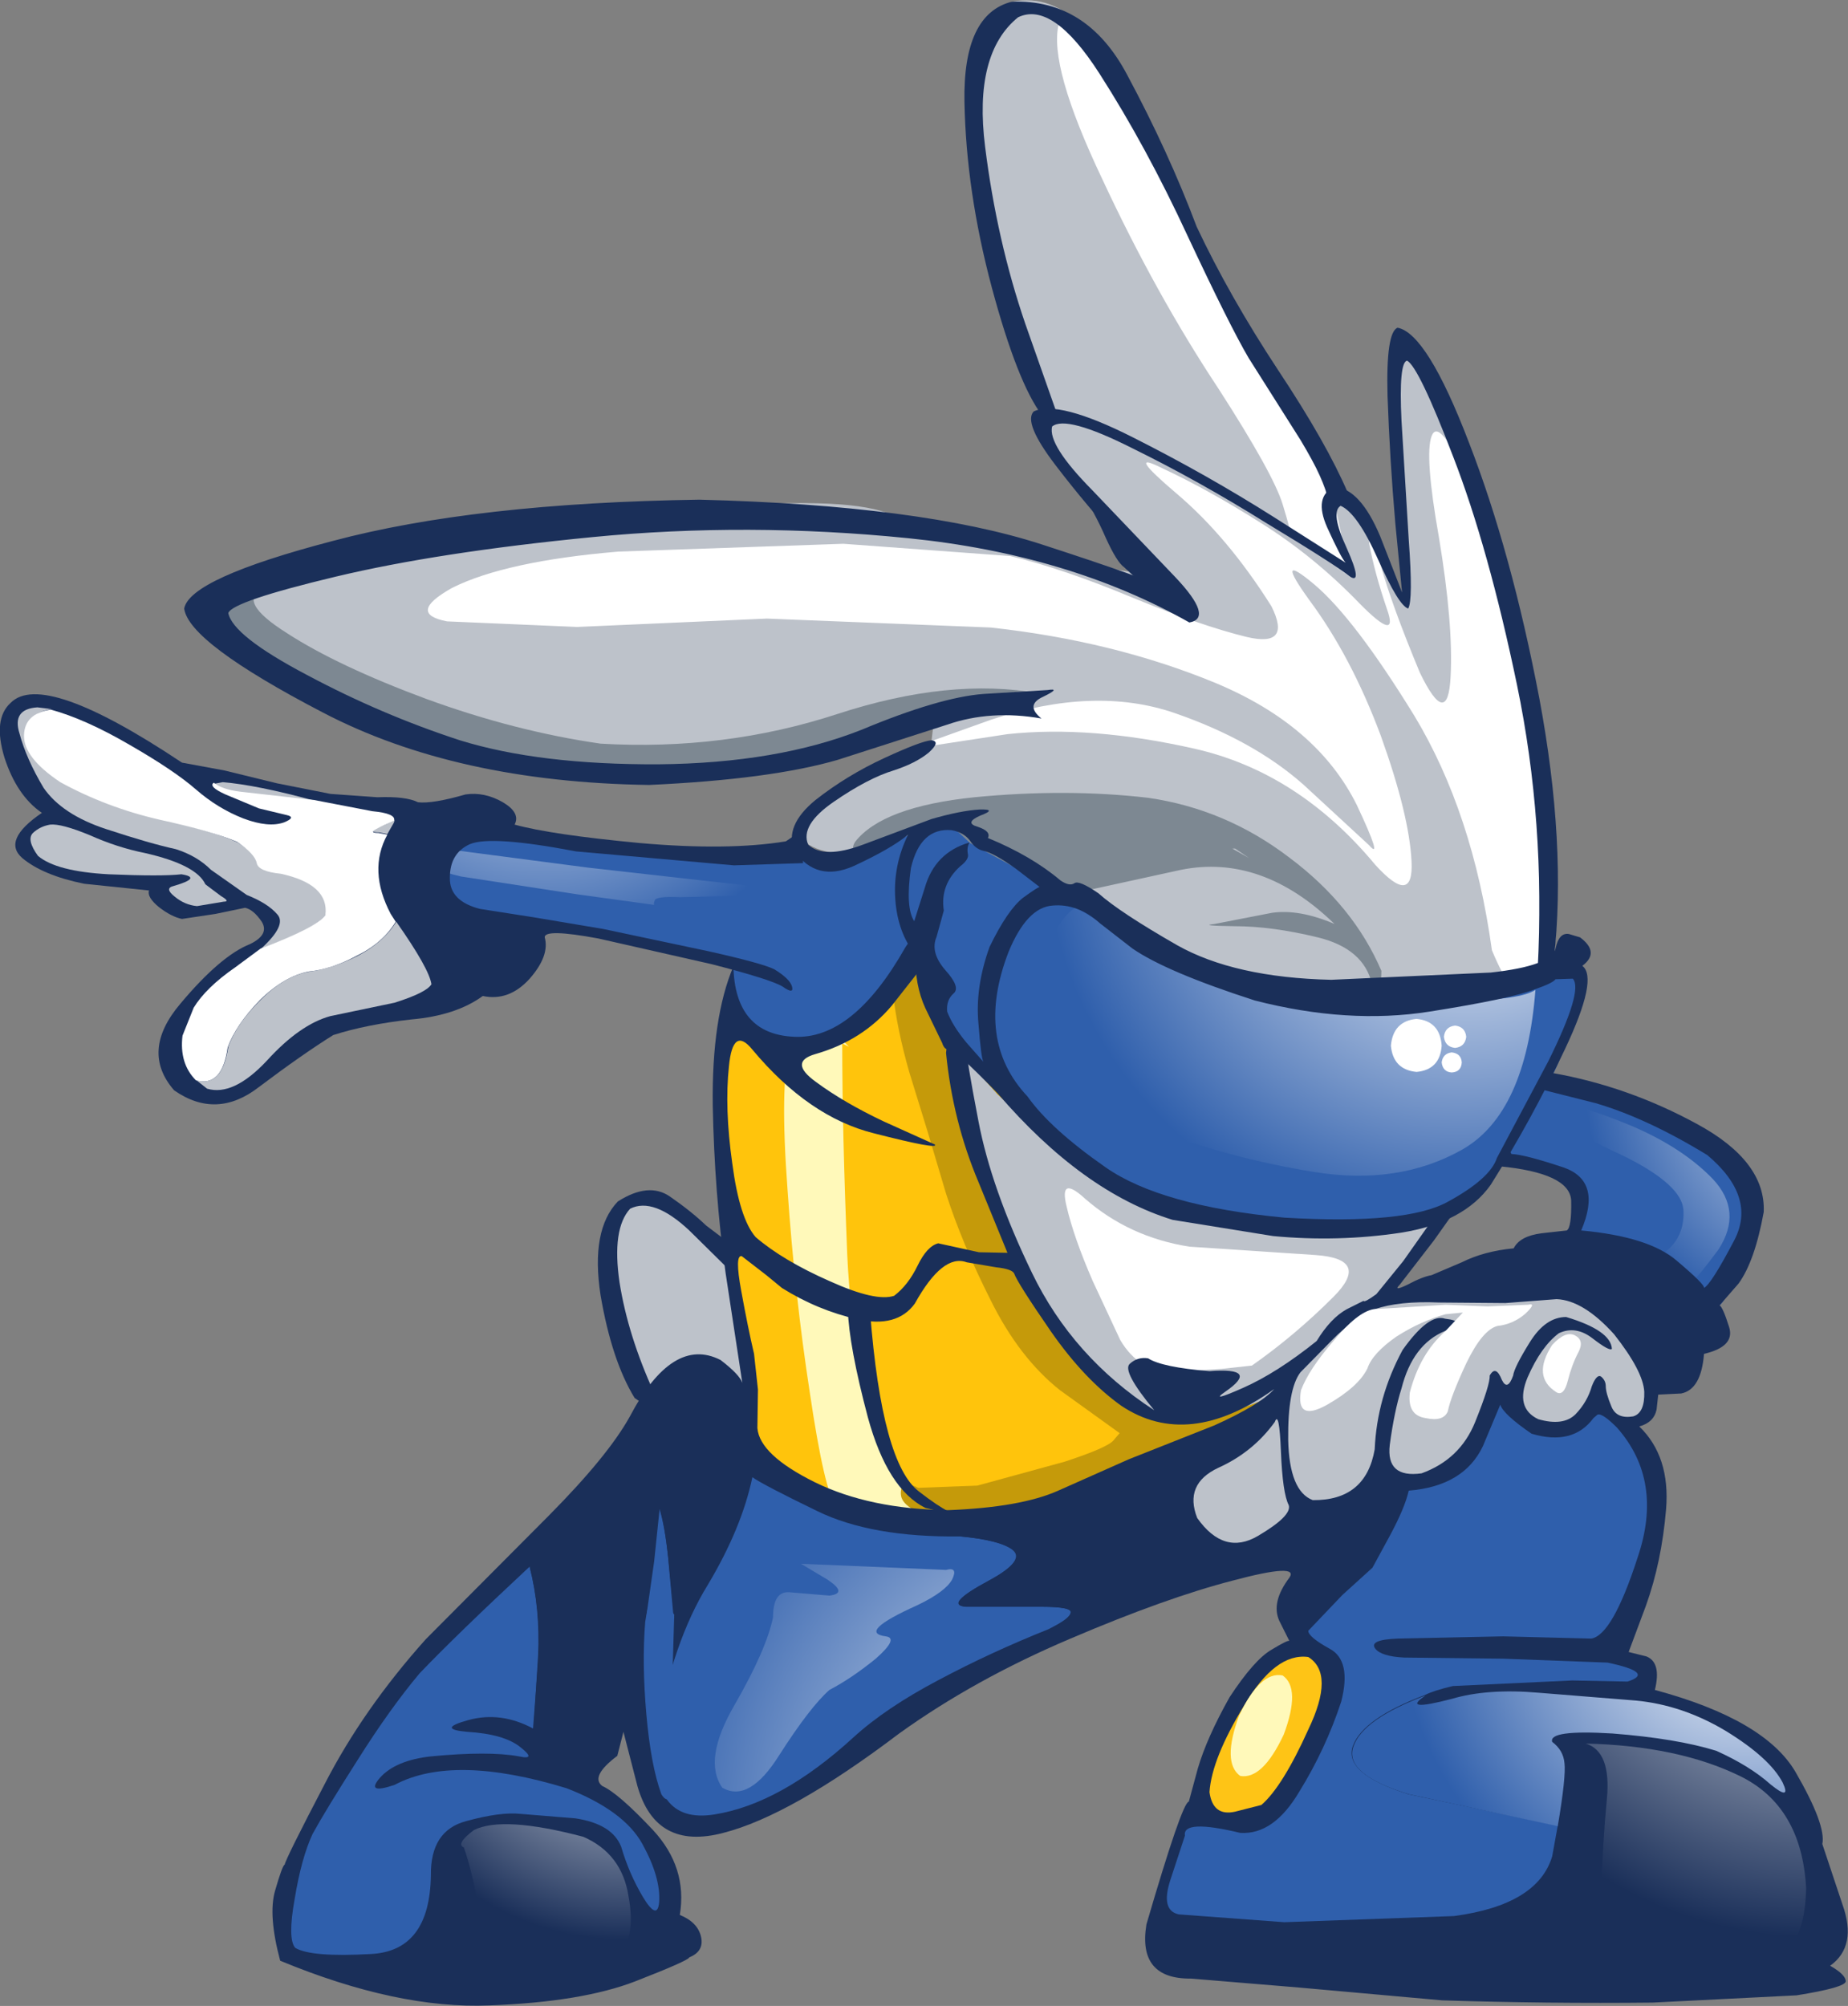
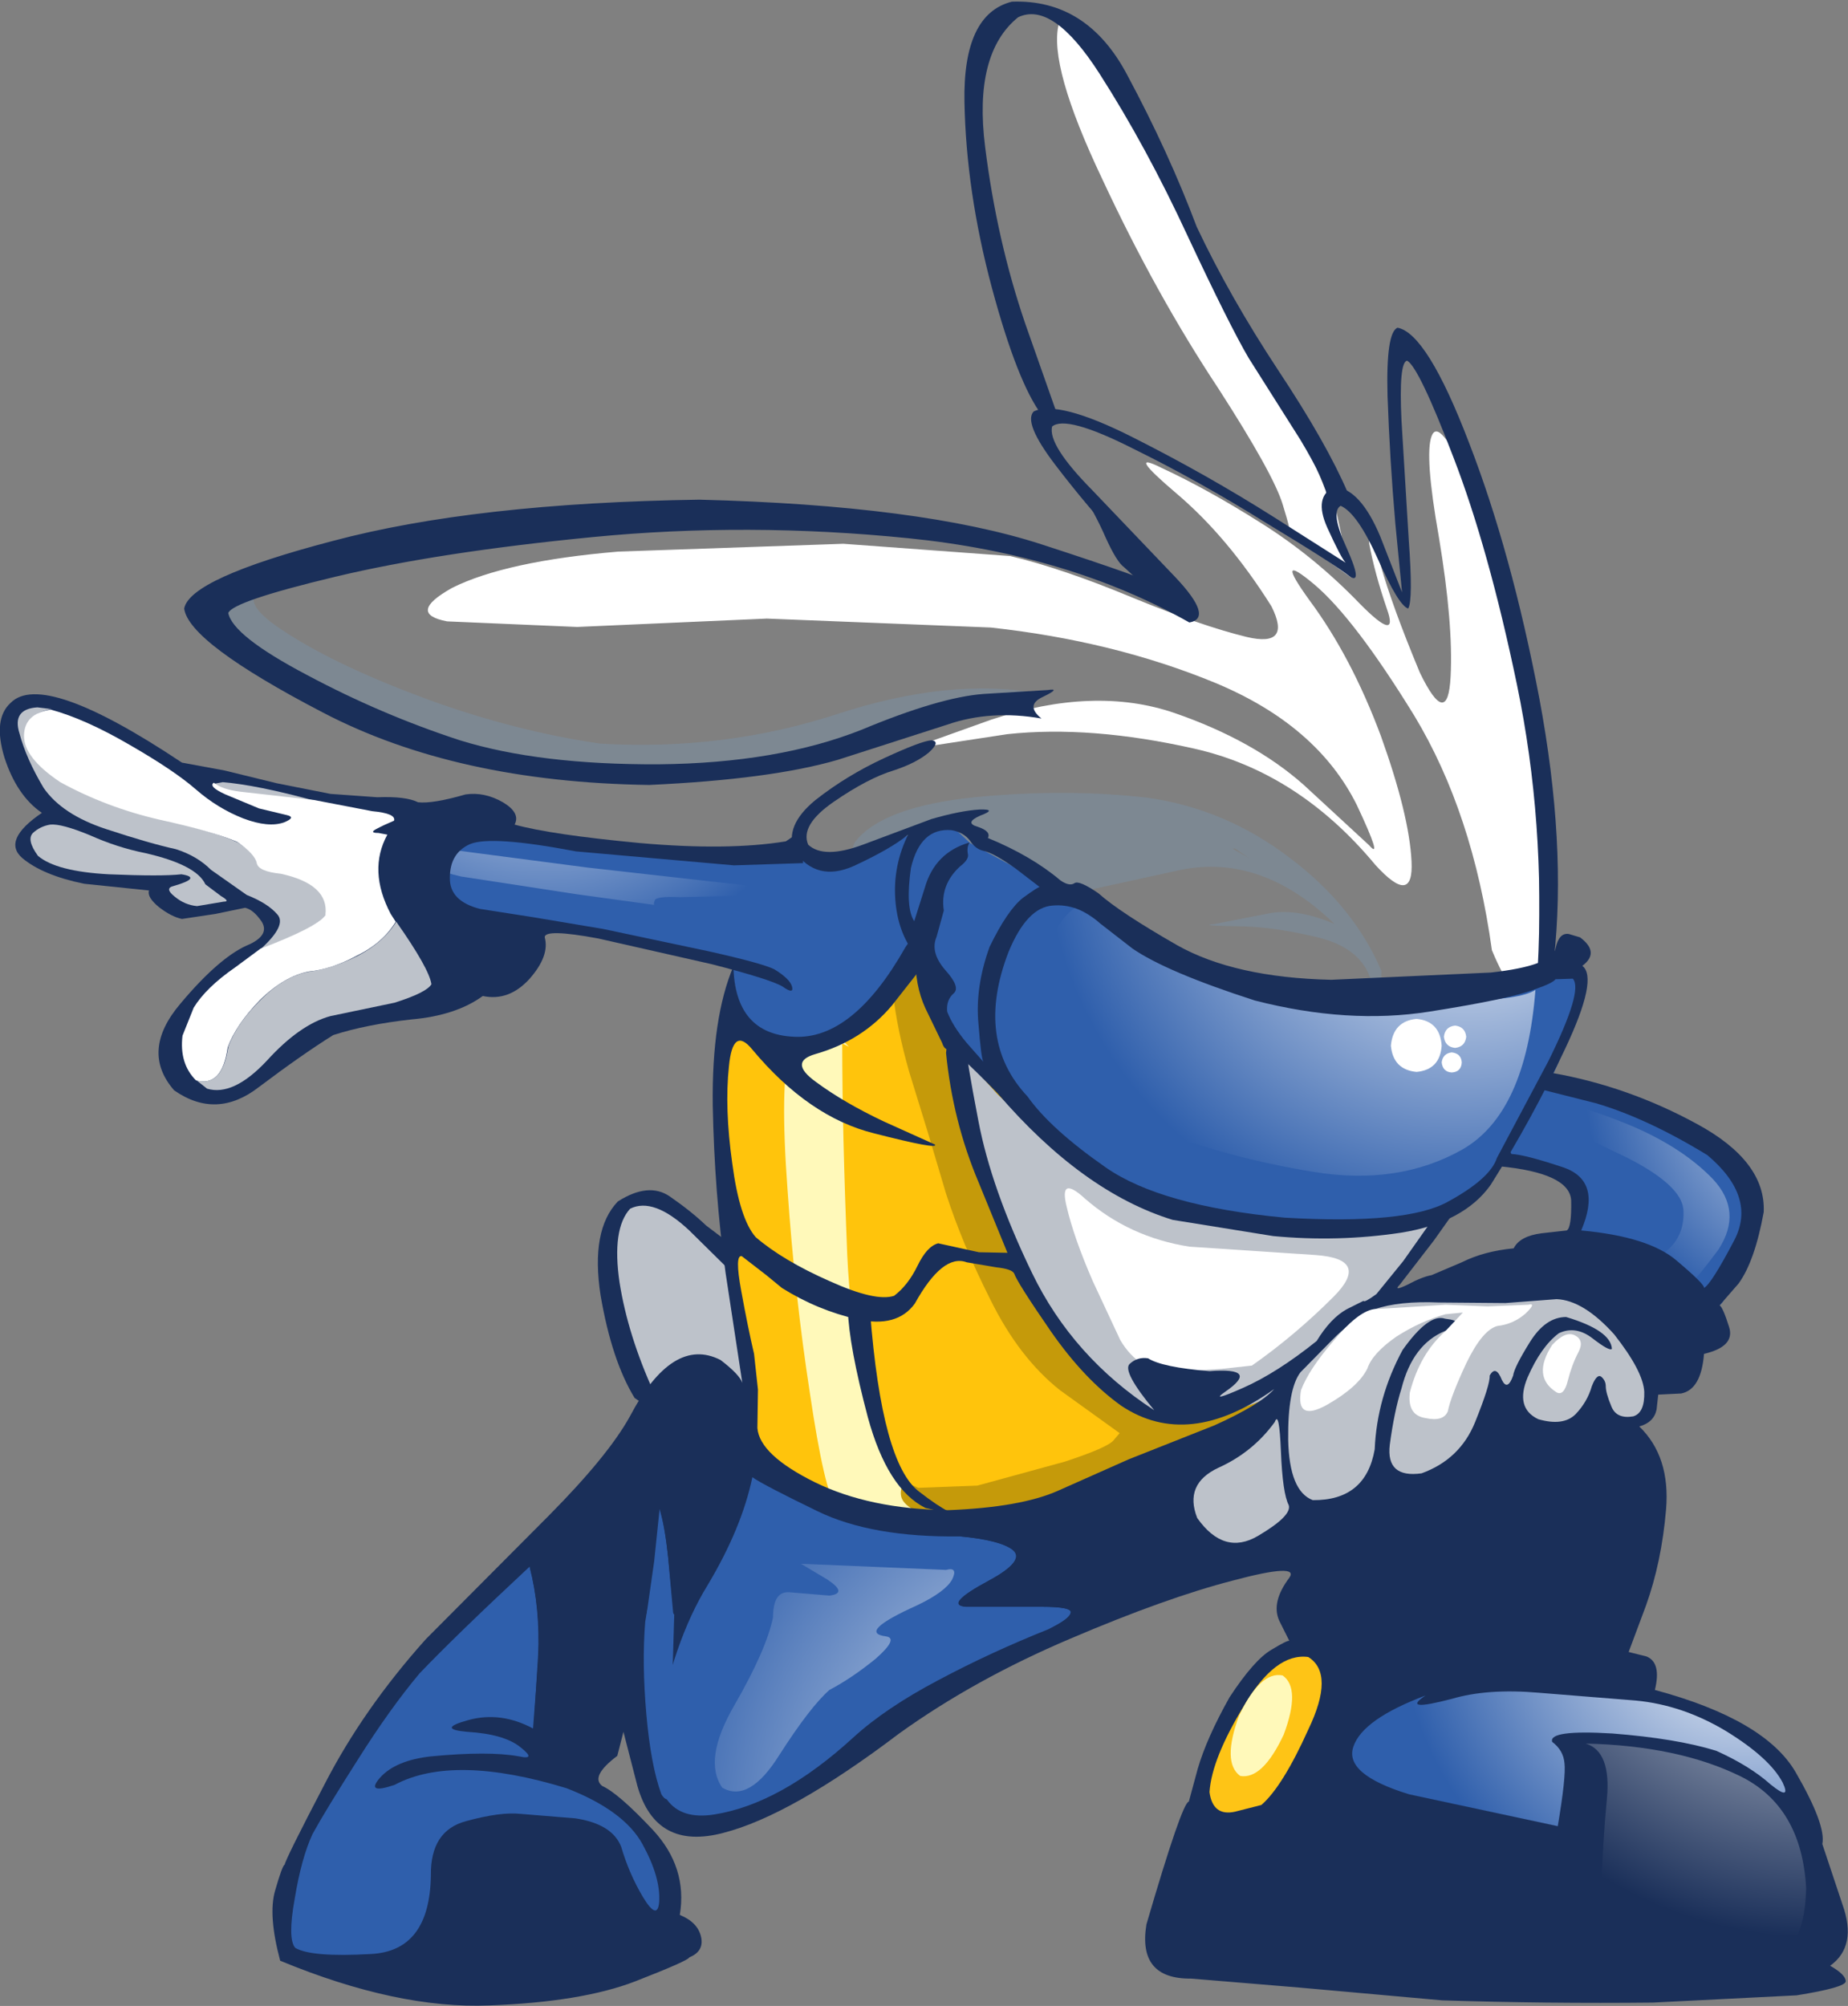
<svg xmlns="http://www.w3.org/2000/svg" height="179.65px" width="165.55px">
  <rect width="100%" height="100%" fill="#808080" stroke="none" />
  <g transform="matrix(1.0, 0.0, 0.0, 1.0, 0.0, 0.0)">
-     <path d="M131.5 41.5 Q134.95 50.85 137.6 63.25 140.2 75.7 139.2 85.95 135.15 88.7 129.15 89.35 123.15 89.95 118.4 89.6 L113.4 89.15 95.0 78.9 86.8 75.5 84.6 73.45 Q84.15 73.85 79.7 75.5 75.2 77.25 72.45 75.65 71.2 74.25 73.95 72.05 76.7 69.9 79.9 68.15 L83.45 66.35 83.75 63.75 77.2 66.1 Q70.95 68.2 62.7 69.55 54.45 70.9 48.2 68.8 L29.6 61.35 19.8 57.35 18.55 53.15 Q24.3 51.3 37.25 49.05 50.3 46.7 62.8 45.55 75.3 44.4 79.5 45.95 83.4 47.65 89.15 48.95 L99.5 50.95 104.35 51.65 100.3 47.2 95.95 42.0 Q92.25 37.45 93.3 37.25 94.1 36.95 91.4 28.75 88.75 20.5 87.35 11.55 86.0 2.6 90.65 0.15 94.25 -0.55 97.1 2.55 99.9 5.7 101.55 9.15 L103.25 12.9 106.5 19.35 113.1 31.6 Q116.6 37.9 118.1 39.15 L119.55 42.15 120.7 44.2 125.65 53.1 125.3 47.1 Q125.05 41.55 125.15 36.25 125.3 30.9 126.55 31.15 128.05 32.2 131.5 41.5" fill="#bdc2ca" fill-rule="evenodd" stroke="none" />
    <path d="M128.9 48.1 Q127.6 40.75 128.25 39.05 128.9 37.35 131.4 42.75 135.15 51.4 136.5 61.6 137.85 71.75 137.9 79.1 L137.9 86.85 136.75 88.6 Q135.6 89.8 133.65 85.1 131.95 72.8 126.7 64.1 121.35 55.4 117.75 52.35 114.05 49.25 117.3 53.75 121.05 58.8 123.7 65.9 126.25 73.0 126.45 77.15 126.65 81.25 123.2 77.45 116.3 69.15 107.0 67.05 97.7 64.95 90.25 65.75 L81.4 67.1 88.8 64.45 Q98.05 61.4 105.2 63.85 112.3 66.3 116.8 70.3 L122.65 75.7 Q123.95 77.2 121.55 72.1 118.0 64.95 108.85 61.15 99.75 57.4 88.75 56.2 L68.7 55.4 51.7 56.15 40.05 55.65 Q36.4 54.95 40.5 52.65 45.3 50.25 55.4 49.4 L75.55 48.7 90.5 49.8 Q95.15 50.9 101.4 53.5 107.6 56.05 111.7 57.05 115.75 58.0 113.9 54.3 110.0 48.1 105.4 44.2 100.75 40.25 104.05 41.9 108.15 43.8 112.9 46.8 117.7 49.8 121.8 54.05 125.35 57.65 124.25 54.55 123.15 51.35 122.65 48.65 122.65 46.8 123.65 50.5 124.7 54.25 127.2 60.25 129.7 65.4 129.95 60.6 130.2 55.9 128.9 48.1" fill="#ffffff" fill-rule="evenodd" stroke="none" />
    <path d="M93.1 62.1 L91.45 61.95 Q90.3 61.95 90.85 62.5 87.6 63.15 83.95 64.45 80.3 66.0 72.55 67.7 64.75 69.4 53.5 69.55 41.6 68.9 31.05 63.05 20.5 57.25 19.6 54.3 19.75 52.85 21.8 52.15 23.8 51.45 25.0 51.65 26.2 51.75 23.6 52.7 21.1 53.8 25.7 56.7 30.25 59.65 38.2 62.6 46.15 65.5 53.8 66.6 64.9 67.25 75.0 63.95 85.1 60.65 93.1 62.1" fill="#7d8892" fill-rule="evenodd" stroke="none" />
    <path d="M111.9 76.85 L110.65 76.0 110.4 76.0 111.9 76.85 M115.5 76.8 Q121.25 81.1 123.75 86.95 L123.65 89.95 Q123.5 92.3 122.9 88.1 122.15 84.95 118.05 83.95 113.95 82.95 110.6 82.95 107.3 82.9 108.8 82.75 L113.95 81.75 Q116.4 81.4 119.55 82.75 113.05 76.45 105.8 77.9 L96.65 79.9 92.15 79.85 86.4 79.45 Q84.05 79.05 86.35 78.05 L82.25 77.05 Q80.15 76.4 79.35 75.6 75.7 76.9 76.6 75.4 79.05 72.25 87.3 71.4 95.55 70.6 102.85 71.45 109.8 72.45 115.5 76.8" fill="#7d8892" fill-rule="evenodd" stroke="none" />
    <path d="M58.8 126.3 Q56.4 122.6 55.05 115.65 53.75 108.75 56.8 107.4 60.05 107.1 62.0 109.45 63.95 111.8 66.4 112.55 68.65 113.65 67.85 118.75 L66.7 124.6 64.7 126.3 58.8 126.3" fill="#bdc2ca" fill-rule="evenodd" stroke="none" />
    <path d="M114.75 122.85 L114.75 124.8 110.2 127.6 Q110.2 127.85 104.75 130.6 99.35 133.35 88.75 135.5 78.15 136.85 72.8 133.55 67.4 130.15 67.6 128.75 67.8 127.7 67.5 124.0 67.2 120.3 66.2 116.65 65.45 113.95 64.9 107.75 64.4 101.6 64.55 96.45 64.65 91.35 65.9 91.8 69.8 96.3 74.7 93.1 79.6 89.9 82.05 85.5 L114.75 122.85" fill="#ffc40c" fill-rule="evenodd" stroke="none" />
    <path d="M75.45 93.45 Q75.45 101.3 75.9 112.4 76.4 123.45 79.95 130.45 83.2 136.45 80.1 136.5 76.95 136.6 74.9 134.95 73.85 133.55 72.55 124.75 71.2 116.0 70.55 106.55 69.85 97.15 70.75 93.85 72.3 90.25 74.1 91.75 L76.05 93.75 75.45 93.45" fill="#fff9ba" fill-rule="evenodd" stroke="none" />
    <path d="M80.0 88.95 L82.85 85.25 88.9 92.45 100.45 106.15 107.1 114.3 111.2 120.1 114.7 124.8 112.15 126.95 Q109.6 128.95 105.15 130.4 100.35 131.95 94.25 134.2 88.1 136.4 84.2 136.05 80.75 135.2 80.7 133.8 80.65 132.4 82.25 133.25 L87.55 133.05 95.4 130.9 Q99.2 129.65 99.75 129.0 L100.3 128.35 94.95 124.5 Q91.3 121.6 88.75 116.45 86.2 111.4 84.75 106.9 L83.1 101.35 81.45 96.0 Q80.35 92.15 80.0 88.95" fill="#c59a0a" fill-rule="evenodd" stroke="none" />
    <path d="M128.3 89.1 Q133.8 89.05 135.45 87.6 137.1 86.1 140.25 85.9 142.45 86.1 141.4 90.15 140.35 94.15 137.7 99.05 135.1 103.95 132.55 106.8 129.85 109.4 123.45 109.75 L110.7 109.15 Q104.35 108.25 101.8 107.1 98.0 104.95 92.85 100.1 L86.65 94.0 Q85.85 93.1 84.85 90.9 83.9 88.65 83.75 87.45 83.65 86.6 82.85 85.55 82.0 84.5 81.4 81.95 80.75 79.05 81.35 76.55 81.9 74.0 84.7 73.45 L86.9 75.5 89.65 77.0 Q92.1 78.35 94.1 79.3 97.35 80.2 98.6 81.15 99.75 82.15 102.7 84.05 L106.0 86.15 114.15 87.5 128.3 89.1" fill="#2f5fac" fill-rule="evenodd" stroke="none" />
    <path d="M131.0 89.6 Q136.2 89.55 137.55 88.65 136.7 99.7 131.0 102.95 125.25 106.2 117.65 104.95 110.0 103.7 103.3 101.1 94.0 97.05 93.6 90.35 93.15 83.55 96.35 81.25 L99.85 83.4 Q103.35 85.35 109.3 87.25 113.45 88.45 119.6 89.05 L131.0 89.6" fill="url(#gradient0)" fill-rule="evenodd" stroke="none" />
    <path d="M156.45 111.25 Q154.8 116.4 154.05 116.9 L148.7 117.2 Q143.85 117.45 140.15 116.5 136.45 115.55 139.5 112.1 142.75 108.55 141.25 106.8 139.75 104.95 137.1 104.35 L134.15 103.75 138.0 96.35 141.1 97.2 Q144.35 98.15 151.55 101.85 158.1 106.15 156.45 111.25" fill="#2f5fac" fill-rule="evenodd" stroke="none" />
    <path d="M145.8 103.7 Q138.55 100.25 137.6 99.55 136.6 98.75 137.05 98.9 L138.15 98.35 Q141.65 98.95 146.2 100.85 150.75 102.8 153.45 105.6 156.15 108.5 153.95 111.9 150.55 116.5 150.15 115.7 149.8 114.9 150.0 114.45 L147.7 113.3 149.5 111.85 Q150.95 110.5 150.8 108.3 150.6 106.15 145.8 103.7" fill="url(#gradient1)" fill-rule="evenodd" stroke="none" />
    <path d="M78.7 76.1 L82.1 74.45 81.35 81.95 82.1 85.6 78.3 89.65 Q74.8 93.25 70.75 93.95 67.1 93.65 66.3 90.35 65.5 87.05 65.7 86.55 L62.0 85.5 55.75 84.0 47.65 83.1 Q42.45 82.55 39.9 81.5 38.0 80.05 39.9 77.1 41.75 74.2 45.35 74.45 L58.3 75.85 71.9 76.65 78.7 76.1" fill="#2f5fac" fill-rule="evenodd" stroke="none" />
    <path d="M60.95 80.35 Q58.75 80.25 58.65 80.65 58.5 81.05 58.65 81.05 L51.75 80.1 41.3 78.5 Q37.85 77.7 38.2 76.7 38.6 75.7 40.8 76.15 L52.65 77.7 67.75 79.4 Q70.45 79.95 67.15 80.2 L60.95 80.35" fill="url(#gradient2)" fill-rule="evenodd" stroke="none" />
    <path d="M120.05 109.75 L128.05 109.55 Q129.05 109.95 126.95 112.2 124.9 114.45 124.3 115.55 123.95 116.4 122.65 117.15 L120.6 118.35 118.2 120.9 116.5 122.95 Q116.6 123.15 114.15 124.8 111.7 126.5 105.05 127.15 100.1 126.75 95.85 120.85 91.6 114.9 88.85 107.6 86.1 100.3 85.65 95.75 L85.6 94.95 85.6 93.8 89.35 98.0 94.45 102.7 Q99.35 107.0 106.5 108.75 L120.05 109.75" fill="#bdc2ca" fill-rule="evenodd" stroke="none" />
    <path d="M117.85 112.4 Q122.85 112.75 119.45 116.15 116.0 119.6 112.15 122.3 L109.4 122.6 105.1 122.85 Q102.05 122.9 100.35 120.0 L97.9 114.75 Q96.2 110.85 95.55 108.05 94.85 105.2 97.2 107.35 101.15 110.8 106.55 111.65 L117.85 112.4" fill="#ffffff" fill-rule="evenodd" stroke="none" />
    <path d="M109.15 34.8 Q103.55 26.35 98.75 16.05 93.9 5.85 94.85 2.15 95.95 0.65 99.2 6.25 102.5 11.75 105.65 18.45 L109.7 27.1 113.8 34.0 Q116.7 38.65 118.7 43.8 L119.5 44.85 121.0 51.7 115.5 47.75 Q115.75 47.9 114.9 45.15 114.05 42.4 109.15 34.8" fill="#ffffff" fill-rule="evenodd" stroke="none" />
    <path d="M101.1 130.7 L108.8 127.65 Q112.9 125.8 114.15 124.4 106.45 129.9 100.45 125.9 97.15 123.55 94.15 119.25 91.15 114.9 90.85 114.05 90.65 113.65 89.25 113.5 L86.6 113.05 Q84.45 112.25 81.95 116.75 80.35 118.95 76.8 118.15 73.25 117.35 70.05 115.35 L68.65 114.2 66.45 112.5 Q65.8 112.35 66.4 115.6 67.0 118.9 67.55 121.25 L67.9 124.45 67.85 127.9 Q68.05 130.3 73.0 132.75 77.9 135.15 84.9 135.25 91.45 135.0 94.8 133.5 L101.1 130.7 M163.95 176.05 Q165.35 176.85 165.35 177.45 165.3 178.0 160.95 178.7 L148.05 179.35 Q138.65 179.45 129.2 179.15 L116.35 178.0 106.7 177.2 Q101.9 177.25 102.7 172.35 105.9 161.4 106.5 161.35 L107.3 158.4 Q108.1 155.65 110.15 152.0 112.35 148.65 113.9 147.75 115.3 146.9 115.5 146.95 L114.6 145.15 Q113.85 143.5 115.5 141.3 116.45 139.95 110.45 141.55 104.45 143.1 95.9 146.75 87.3 150.4 80.55 155.25 70.85 162.6 64.8 164.15 58.75 165.75 57.1 159.95 L55.85 155.1 55.3 157.25 Q52.85 159.1 53.95 159.95 55.4 160.6 58.5 163.9 61.6 167.25 60.9 171.5 62.5 172.15 62.8 173.45 63.1 174.75 61.75 175.3 61.65 175.6 56.9 177.45 52.1 179.3 43.85 179.6 35.6 179.95 25.1 175.6 24.0 171.5 24.65 169.3 25.3 167.05 25.5 167.0 25.6 166.45 29.1 159.75 32.55 153.05 38.15 146.8 L49.2 135.7 Q54.45 130.4 56.4 126.9 60.25 119.6 64.55 121.8 66.25 123.1 66.5 123.85 L65.0 114.0 Q64.0 106.8 63.85 99.0 63.75 91.15 65.7 86.55 65.85 92.6 71.1 92.85 76.4 93.15 81.1 84.85 82.75 82.35 82.7 82.95 L82.65 84.3 82.65 86.55 79.9 90.05 Q77.25 93.2 73.05 94.4 70.6 95.1 73.1 96.9 75.6 98.75 79.2 100.45 L83.75 102.5 Q84.15 103.0 78.3 101.5 72.45 100.05 67.4 94.0 65.65 91.85 65.3 95.5 64.9 99.25 65.6 104.2 66.25 109.15 67.7 110.8 70.15 112.9 74.35 114.75 78.45 116.6 80.1 116.05 81.35 115.1 82.2 113.35 83.05 111.6 84.05 111.35 L87.7 112.15 90.25 112.2 87.65 105.85 Q85.35 100.4 84.75 94.3 84.9 92.45 85.7 93.05 L86.6 94.0 Q86.5 94.4 87.65 100.4 88.8 106.45 92.45 114.0 96.1 121.55 103.4 126.3 100.5 122.8 101.2 122.15 101.9 121.5 102.85 121.65 104.1 122.45 108.35 122.8 112.95 122.45 109.75 124.65 108.3 125.65 111.35 124.3 114.4 122.95 117.95 120.1 119.2 118.05 120.65 117.25 L122.15 116.5 Q122.2 116.7 123.3 115.9 L125.7 112.95 128.1 109.55 Q129.9 107.7 130.65 108.0 L128.45 111.1 125.4 115.05 Q124.75 115.7 126.1 115.05 127.4 114.35 128.25 114.2 L130.95 113.05 Q132.95 112.05 135.6 111.8 136.15 110.7 138.1 110.45 L140.35 110.2 Q140.8 109.95 140.75 107.5 140.6 105.05 134.3 104.45 134.2 103.45 134.75 102.85 L135.4 102.2 Q134.9 102.55 135.4 103.35 136.6 103.4 140.05 104.55 143.55 105.75 141.65 110.2 147.7 110.75 150.2 112.9 152.75 115.05 152.65 115.35 153.3 115.0 155.35 111.1 157.4 107.2 152.95 103.45 147.55 100.15 142.95 98.8 L138.0 97.55 139.1 96.1 Q145.85 97.3 152.0 100.65 158.2 104.0 158.0 108.55 157.2 112.95 155.75 114.95 L154.05 116.9 Q154.35 117.1 154.9 118.85 155.45 120.6 152.65 121.25 152.4 124.45 150.6 124.8 L148.55 124.9 148.4 126.25 Q148.15 127.4 146.85 127.75 149.65 130.45 149.25 135.2 148.85 139.9 147.45 143.8 L145.9 147.95 147.5 148.35 Q148.85 148.9 148.25 151.35 158.1 154.0 160.85 158.7 163.6 163.45 163.25 165.15 L165.05 170.55 Q166.4 174.3 163.95 176.05" fill="#1a2f59" fill-rule="evenodd" stroke="none" />
    <path d="M126.05 32.3 Q125.3 32.45 125.55 37.65 L126.2 48.35 Q126.6 53.75 126.15 54.5 125.3 54.25 123.45 50.1 121.6 45.95 120.1 45.3 119.15 45.85 120.65 49.1 122.1 52.35 120.95 51.65 119.5 50.5 113.45 46.85 107.45 43.1 101.45 40.15 95.5 37.15 94.25 38.2 93.85 39.85 97.85 43.9 L105.3 51.7 Q108.75 55.35 106.55 55.75 95.75 49.65 81.35 48.2 66.95 46.75 53.1 48.1 39.25 49.45 30.05 51.65 20.85 53.85 20.45 54.9 20.85 56.95 27.5 60.45 34.15 64.0 41.2 66.3 48.3 68.5 59.0 68.45 69.65 68.35 77.2 65.35 84.15 62.45 88.1 62.15 L93.85 61.8 Q95.1 61.6 93.45 62.4 91.8 63.15 93.3 64.35 88.75 63.55 84.85 64.9 L75.05 68.05 Q69.05 69.8 58.15 70.3 40.85 70.05 28.9 63.8 16.9 57.55 16.5 54.5 17.0 51.8 29.8 48.45 42.55 45.05 62.65 44.75 82.5 45.25 93.3 48.75 103.15 51.95 104.2 52.65 L100.75 49.0 Q97.45 45.45 94.55 41.65 91.65 37.85 92.6 36.85 94.8 35.8 101.45 39.15 108.1 42.5 114.1 46.3 L120.55 50.4 Q120.15 50.0 118.9 47.25 117.65 44.45 119.55 43.6 121.85 43.75 123.65 48.05 L125.6 53.05 125.0 46.9 Q124.5 41.15 124.3 35.45 124.15 29.75 125.2 29.35 127.85 29.85 131.6 39.65 135.4 49.45 137.9 62.55 140.35 75.65 139.2 85.95 L138.45 86.9 Q137.8 87.7 137.75 86.8 138.45 73.65 135.9 61.35 133.35 49.1 130.2 40.95 127.1 32.85 126.05 32.3" fill="#1a2f59" fill-rule="evenodd" stroke="none" />
    <path d="M93.15 79.45 L91.0 77.8 Q89.05 76.4 88.1 76.2 87.4 76.05 86.9 75.3 86.35 74.55 85.25 74.35 82.45 74.1 81.6 77.75 81.1 81.3 81.9 82.5 L82.85 79.5 Q83.75 76.35 86.85 75.45 86.6 75.9 86.7 76.45 86.85 76.95 86.0 77.6 84.2 79.25 84.55 81.55 L83.9 83.9 Q83.3 85.3 84.7 86.9 86.05 88.4 85.45 88.95 84.75 89.55 84.85 90.6 85.35 91.9 86.6 93.4 L88.1 95.1 Q87.9 94.85 87.65 91.65 87.35 88.4 88.65 84.8 90.25 81.5 91.65 80.4 93.1 79.35 93.15 79.45 M140.9 87.65 L139.35 87.7 Q139.1 88.05 137.5 88.6 135.35 89.45 128.05 90.6 120.75 91.75 112.4 89.6 104.5 87.05 101.45 84.95 L98.55 82.7 Q96.55 80.9 94.3 81.1 92.0 81.25 90.35 85.25 87.3 93.15 92.05 98.2 94.1 101.1 99.05 104.55 104.0 108.0 115.05 109.05 126.05 109.7 129.75 107.6 133.5 105.55 134.1 103.7 L138.7 95.05 Q141.85 88.7 140.9 87.65 M141.75 86.5 Q143.2 87.6 140.2 93.95 137.2 100.3 133.55 106.1 131.15 109.5 125.5 110.4 119.85 111.25 114.05 110.7 L105.05 109.25 Q96.95 106.75 89.35 97.9 85.5 93.95 85.05 94.0 84.6 94.05 84.4 93.4 L82.9 90.3 Q81.95 88.25 82.0 85.5 80.4 83.5 80.2 80.5 80.0 77.5 81.35 74.75 79.85 76.0 76.5 77.55 73.15 79.05 71.15 76.2 70.25 73.95 73.05 71.65 75.85 69.45 79.2 67.9 82.55 66.35 83.45 66.3 84.3 66.4 83.2 67.4 82.05 68.35 80.05 69.0 77.75 69.7 74.7 71.8 71.65 73.9 72.4 75.65 73.8 76.95 77.3 75.65 L83.45 73.35 Q86.05 72.6 87.75 72.5 89.4 72.45 87.8 73.05 86.35 73.7 87.6 74.05 88.8 74.45 88.5 75.05 92.4 76.65 95.0 78.85 95.8 79.4 96.25 79.1 96.65 78.8 98.4 80.0 100.3 81.7 105.45 84.65 110.6 87.55 119.25 87.75 L133.55 87.1 Q139.0 86.5 139.35 84.95 139.65 83.5 140.55 83.65 L141.55 83.95 Q143.35 85.3 141.75 86.5" fill="#1a2f59" fill-rule="evenodd" stroke="none" />
    <path d="M98.5 6.6 Q94.3 0.05 91.2 1.55 87.2 4.8 88.25 13.15 89.3 21.55 91.85 29.0 L94.65 36.95 93.35 37.2 Q91.15 34.3 88.85 25.75 86.55 17.15 86.4 9.15 86.25 1.25 90.65 0.15 97.4 -0.1 101.0 6.75 104.7 13.65 107.2 20.3 110.15 26.55 114.5 33.15 118.85 39.7 120.75 44.15 L119.8 45.0 Q119.0 45.65 118.9 44.6 118.75 43.15 116.5 39.4 L111.85 32.05 Q110.15 29.15 106.4 21.15 102.7 13.15 98.5 6.6" fill="#1a2f59" fill-rule="evenodd" stroke="none" />
    <path d="M96.6 43.6 L100.3 47.55 104.35 51.65 Q105.3 52.6 104.5 53.8 103.85 53.9 102.65 52.6 L100.7 50.8 Q100.05 50.35 99.05 48.15 98.1 45.95 96.6 43.6" fill="#1a2f59" fill-rule="evenodd" stroke="none" />
    <path d="M70.4 75.35 L71.65 74.5 71.95 77.3 65.75 77.5 51.6 76.25 Q44.0 74.8 42.1 75.6 40.3 76.4 40.3 78.6 40.25 80.7 43.0 81.4 L47.8 82.15 54.05 83.2 63.5 85.2 Q68.2 86.25 69.35 86.8 70.75 87.65 70.95 88.35 71.15 89.1 70.1 88.35 69.0 87.7 63.75 86.35 L53.6 84.05 Q48.75 83.15 48.8 83.95 49.25 85.6 47.45 87.65 45.6 89.7 43.25 89.2 40.85 90.95 36.85 91.3 32.8 91.75 29.85 92.7 27.05 94.45 23.2 97.35 19.4 100.3 15.6 97.65 12.55 94.15 16.15 89.9 19.75 85.6 22.4 84.55 24.15 83.7 23.45 82.55 22.7 81.45 21.95 81.3 L19.3 81.85 16.3 82.3 Q15.35 82.1 14.25 81.25 13.15 80.35 13.35 79.75 L7.55 79.15 Q3.85 78.4 2.0 76.85 0.15 75.25 3.75 72.8 1.5 71.25 0.4 67.85 -0.65 64.4 0.95 62.95 3.85 60.0 16.3 68.3 L20.1 69.0 24.8 70.15 29.6 71.1 33.8 71.4 Q36.35 71.3 37.45 71.85 38.75 72.0 41.7 71.15 43.4 70.9 45.05 71.85 46.65 72.8 46.1 73.85 49.35 74.75 57.3 75.5 65.2 76.2 70.4 75.35" fill="#1a2f59" fill-rule="evenodd" stroke="none" />
    <path d="M65.35 113.75 L61.75 110.2 Q58.55 107.2 56.45 108.25 54.8 110.05 55.5 114.85 56.25 119.6 58.6 124.75 58.6 126.35 57.8 125.85 L56.85 125.2 Q54.8 121.85 53.8 116.0 52.9 110.15 55.35 107.6 58.1 105.85 60.0 107.15 61.95 108.5 63.25 109.75 L64.9 111.0 65.35 113.75" fill="#1a2f59" fill-rule="evenodd" stroke="none" />
    <path d="M75.95 117.25 L76.65 116.9 Q77.35 116.65 77.95 117.55 79.0 131.1 82.35 133.6 85.65 136.15 86.15 135.5 86.35 135.6 86.15 135.8 L82.9 135.05 Q79.5 133.35 77.75 126.95 76.05 120.55 75.95 117.25" fill="#1a2f59" fill-rule="evenodd" stroke="none" />
    <path d="M152.95 118.3 Q153.25 120.1 152.6 119.95 L151.8 119.75 150.85 122.4 Q149.9 124.55 147.6 122.1 L143.8 117.05 Q142.2 114.95 139.7 114.8 L134.1 115.7 Q131.25 116.45 128.95 115.25 129.9 114.65 133.4 113.4 136.95 112.15 139.55 112.1 142.15 112.1 146.45 113.25 150.75 114.4 152.95 118.3" fill="#1a2f59" fill-rule="evenodd" stroke="none" />
    <path d="M144.35 125.95 Q143.85 124.75 143.85 124.15 143.85 123.65 143.45 123.3 143.05 123.0 142.6 124.15 142.2 125.55 141.15 126.65 140.05 127.75 137.8 127.1 135.7 126.1 136.85 123.35 138.05 120.6 139.65 119.4 141.15 118.7 142.65 119.85 144.2 121.05 144.4 120.8 144.3 119.15 140.3 117.95 138.45 117.95 137.05 120.2 135.65 122.45 135.55 123.2 135.05 124.6 134.55 123.6 134.0 122.2 133.45 123.2 133.5 124.0 132.15 127.35 130.8 130.7 127.35 131.95 124.15 132.4 124.5 129.4 124.9 126.4 125.55 124.35 126.55 120.4 129.45 119.2 131.6 118.35 129.45 118.1 128.0 117.6 125.65 120.9 123.35 125.15 123.15 129.8 122.35 134.4 117.6 134.35 115.5 133.55 115.4 128.95 115.35 124.4 116.5 122.9 L119.35 120.0 Q121.05 118.25 123.15 117.25 125.35 116.5 128.9 116.65 L134.85 116.7 139.45 116.35 Q141.85 116.45 144.6 119.5 147.2 122.8 147.3 124.65 147.35 126.55 146.3 126.85 144.8 127.1 144.35 125.95" fill="#bdc2ca" fill-rule="evenodd" stroke="none" />
    <path d="M114.2 127.35 Q114.6 126.25 114.75 130.0 114.9 133.75 115.45 134.8 115.75 135.75 112.7 137.55 109.65 139.35 107.25 135.95 106.05 132.9 109.15 131.45 112.25 130.05 114.2 127.35" fill="#bdc2ca" fill-rule="evenodd" stroke="none" />
    <path d="M113.0 161.65 L110.65 162.25 Q108.65 162.7 108.35 160.5 108.55 157.5 111.45 152.75 114.25 148.0 117.2 148.4 119.6 149.9 117.2 154.9 114.9 160.0 113.0 161.65" fill="#fec416" fill-rule="evenodd" stroke="none" />
    <path d="M42.95 73.8 Q40.55 74.0 39.55 75.75 38.55 77.6 38.75 78.9 38.8 80.2 40.15 81.7 41.55 83.3 45.65 83.7 49.35 84.7 46.05 87.3 42.75 89.85 38.75 85.7 35.45 80.9 35.45 78.7 35.4 76.5 36.05 75.5 36.5 74.3 38.0 73.3 39.5 72.25 41.8 72.7 43.95 73.25 43.55 73.5 L42.95 73.8" fill="#1a2f59" fill-rule="evenodd" stroke="none" />
    <path d="M19.8 80.25 Q20.65 80.75 20.05 80.75 L17.65 81.15 Q16.55 81.05 15.65 80.3 14.7 79.55 15.55 79.35 18.15 78.6 16.25 78.3 14.5 78.5 9.75 78.3 5.05 78.05 3.4 76.65 2.35 75.2 2.95 74.6 3.6 74.0 4.5 73.85 5.5 73.75 8.05 74.8 10.5 75.9 13.0 76.4 17.6 77.45 18.4 79.2 L19.8 80.25" fill="#bdc2ca" fill-rule="evenodd" stroke="none" />
    <path d="M28.15 71.7 L21.55 71.0 Q19.9 70.75 19.15 70.2 L19.95 70.05 Q23.0 70.3 28.15 71.7" fill="#bdc2ca" fill-rule="evenodd" stroke="none" />
    <path d="M24.85 81.9 Q24.0 80.9 22.1 80.15 L18.9 77.9 Q17.65 76.65 15.75 76.05 13.45 75.55 9.5 74.25 5.55 72.95 3.9 70.55 2.35 67.95 1.75 65.7 1.05 63.5 3.35 63.35 L4.6 63.5 Q2.3 63.9 2.25 65.9 2.15 67.85 5.5 70.05 9.6 72.3 14.35 73.35 19.15 74.45 21.3 75.45 22.95 76.5 23.05 77.25 23.2 78.0 25.25 78.2 29.55 79.25 29.2 81.9 28.45 83.1 23.4 84.95 25.7 82.85 24.85 81.9" fill="#bdc2ca" fill-rule="evenodd" stroke="none" />
-     <path d="M33.7 74.2 L35.35 73.45 35.3 73.65 34.7 74.7 33.95 74.55 Q33.05 74.55 33.7 74.2" fill="#bdc2ca" fill-rule="evenodd" stroke="none" />
    <path d="M35.5 82.55 Q38.45 86.75 38.65 88.15 38.2 88.9 35.35 89.8 L29.6 91.0 Q26.85 91.75 23.9 95.0 20.9 98.2 18.55 97.5 L17.6 96.75 Q19.9 97.4 20.45 93.75 21.2 91.65 23.4 89.5 25.55 87.35 27.8 87.0 29.75 86.75 32.05 85.6 34.35 84.4 35.5 82.55" fill="#bdc2ca" fill-rule="evenodd" stroke="none" />
    <path d="M33.35 72.65 Q35.5 72.85 35.3 73.5 34.35 73.9 33.7 74.25 33.05 74.6 33.9 74.6 L34.7 74.75 Q32.95 77.95 35.0 81.85 L35.45 82.55 Q34.3 84.45 31.95 85.6 29.7 86.8 27.7 87.0 25.5 87.4 23.3 89.55 21.15 91.75 20.4 93.8 19.9 97.4 17.55 96.75 16.05 95.25 16.35 92.75 L17.35 90.25 Q18.45 88.45 21.05 86.65 L23.35 84.95 Q28.4 83.05 29.15 81.95 29.5 79.2 25.15 78.25 23.15 78.05 23.0 77.3 22.85 76.5 21.25 75.4 19.05 74.45 14.25 73.4 9.5 72.3 5.4 70.05 2.1 67.85 2.15 65.85 2.2 63.9 4.55 63.55 7.65 64.4 11.6 66.7 15.6 69.0 17.55 70.7 19.5 72.4 21.8 73.3 24.05 74.15 25.45 73.65 26.55 73.2 25.7 73.0 L23.2 72.4 20.2 71.15 Q18.65 70.45 19.15 70.1 19.9 70.7 21.5 70.9 L28.15 71.65 33.35 72.65" fill="#ffffff" fill-rule="evenodd" stroke="none" />
    <path d="M136.65 117.65 Q135.55 118.6 134.15 118.75 132.8 119.1 131.35 122.1 129.95 125.1 129.7 126.4 129.3 127.35 127.7 127.0 126.05 126.75 126.3 124.7 127.2 121.25 129.45 119.25 L131.05 117.55 129.5 117.7 Q127.3 118.3 125.1 119.7 122.95 121.2 122.5 122.55 121.7 124.2 118.9 125.8 116.05 127.4 116.55 124.5 117.25 122.65 119.45 120.1 121.6 117.5 123.05 117.25 L126.35 117.05 129.5 116.85 133.25 117.0 136.9 116.85 Q137.7 116.65 136.65 117.65" fill="#ffffff" fill-rule="evenodd" stroke="none" />
    <path d="M139.45 124.7 Q137.2 123.3 139.05 120.45 140.25 119.15 141.1 119.6 141.95 120.05 141.4 121.1 140.8 122.25 140.45 123.65 140.1 125.05 139.45 124.7" fill="#ffffff" fill-rule="evenodd" stroke="none" />
    <path d="M115.0 155.35 Q113.1 159.4 111.1 159.05 109.45 157.85 111.0 153.65 112.9 149.65 114.9 150.05 116.55 151.2 115.0 155.35" fill="#fff9ba" fill-rule="evenodd" stroke="none" />
    <path d="M142.05 156.15 Q150.3 156.35 155.85 159.05 161.4 161.75 161.8 169.1 161.65 176.2 156.6 175.95 151.55 175.65 146.25 174.5 143.3 173.75 143.45 169.55 143.55 165.3 143.95 161.1 144.35 156.85 142.05 156.15" fill="url(#gradient3)" fill-rule="evenodd" stroke="none" />
-     <path d="M52.25 164.5 Q55.7 166.0 56.3 169.8 57.0 173.55 55.35 175.25 53.1 176.75 48.15 177.4 43.2 178.0 43.05 176.5 43.45 174.65 42.9 171.1 42.3 167.55 41.55 165.45 40.8 165.15 42.45 163.9 45.05 162.6 52.25 164.5" fill="url(#gradient4)" fill-rule="evenodd" stroke="none" />
-     <path d="M146.5 131.7 Q147.5 133.25 146.0 136.25 144.55 139.3 142.5 141.55 140.1 143.6 135.6 143.6 131.1 143.6 131.5 141.55 132.4 139.25 134.15 135.9 135.85 132.65 138.2 130.8 142.65 127.25 146.5 131.7" fill="url(#gradient5)" fill-rule="evenodd" stroke="none" />
    <path d="M93.3 143.9 Q96.1 143.9 95.95 144.45 95.8 145.0 93.95 145.9 88.8 147.95 84.1 150.45 79.35 152.95 76.45 155.6 69.95 161.55 64.0 162.5 58.1 163.45 58.8 155.3 60.25 147.05 63.4 141.95 66.45 136.85 67.4 132.3 68.4 133.0 73.25 135.35 78.1 137.7 86.0 137.6 89.55 137.9 90.75 138.8 91.95 139.75 88.6 141.55 84.5 143.75 86.55 143.9 L93.3 143.9" fill="#2f5fac" fill-rule="evenodd" stroke="none" />
    <path d="M120.85 135.1 Q122.5 134.55 123.3 133.55 124.85 132.1 124.25 134.0 L122.55 137.0 Q121.35 139.0 120.05 140.1 118.7 141.05 117.8 142.55 L116.8 144.15 Q115.6 145.45 116.1 141.6 116.65 139.95 117.35 139.65 L118.65 138.75 119.8 137.05 Q120.25 136.15 119.2 136.65 117.9 137.4 115.15 138.55 L110.3 140.2 Q109.1 140.45 104.5 142.0 99.9 143.5 93.95 145.9 95.8 145.0 95.9 144.45 96.1 143.9 93.3 143.9 L86.55 143.9 Q84.5 143.75 88.6 141.55 91.9 139.75 90.7 138.8 89.6 137.95 86.05 137.6 89.7 137.4 93.95 136.0 106.75 131.4 109.45 129.4 107.65 130.8 106.45 132.9 105.15 135.05 106.9 137.4 110.0 140.2 112.95 138.5 L116.1 136.4 Q116.55 136.0 118.35 135.7 L120.85 135.1" fill="#1a2f59" fill-rule="evenodd" stroke="none" />
    <path d="M47.45 140.3 Q48.4 144.0 48.25 148.25 L47.75 154.8 Q44.85 153.25 41.95 154.05 39.05 154.85 41.85 155.1 45.2 155.3 46.65 156.5 48.1 157.65 46.5 157.3 43.8 156.8 38.6 157.3 35.45 157.65 34.05 159.2 32.7 160.75 35.35 159.85 40.6 157.05 50.75 160.15 55.9 162.15 57.55 165.15 59.2 168.15 59.05 170.35 58.9 172.05 57.6 169.9 56.35 167.8 55.65 165.4 54.85 163.35 51.55 162.85 L46.65 162.45 Q44.85 162.25 41.75 163.1 38.55 163.95 38.6 167.95 38.5 174.75 33.2 175.0 27.9 175.3 26.45 174.45 25.75 173.65 26.4 170.05 27.0 166.4 28.0 164.25 29.15 162.15 32.05 157.6 34.95 153.0 37.6 149.85 40.85 146.45 47.45 140.3" fill="#2f5fac" fill-rule="evenodd" stroke="none" />
    <path d="M57.95 144.4 L58.6 139.85 59.1 135.05 Q59.55 136.6 59.85 139.4 L60.4 144.9 Q58.4 148.45 57.85 150.7 L57.8 148.25 Q57.8 146.0 57.95 144.4" fill="#2f5fac" fill-rule="evenodd" stroke="none" />
    <path d="M65.15 125.1 Q66.45 127.1 65.25 131.6 L63.0 139.05 Q62.15 141.7 60.35 144.95 L59.85 139.45 Q59.55 136.6 59.05 135.05 L59.05 134.95 Q59.0 133.45 58.0 133.9 57.05 134.3 57.4 135.35 57.8 136.6 57.2 139.85 L56.35 144.7 55.5 150.9 Q55.15 152.75 54.0 155.05 52.85 157.35 52.0 158.25 51.4 158.9 50.75 157.85 50.05 156.75 47.8 154.85 L48.2 148.3 Q48.4 144.05 47.45 140.35 52.85 135.25 55.8 130.45 61.75 121.0 65.15 125.1" fill="#1a2f59" fill-rule="evenodd" stroke="none" />
    <path d="M60.4 144.6 L60.25 149.7 Q59.95 152.75 60.5 153.1 61.1 153.85 60.7 158.1 60.25 162.3 59.25 160.7 58.3 158.1 57.9 153.5 57.5 148.95 57.8 145.25 58.25 142.15 59.25 143.15 L60.4 144.6" fill="#2f5fac" fill-rule="evenodd" stroke="none" />
    <path d="M85.3 141.45 Q84.7 142.55 82.2 143.75 76.75 146.2 79.35 146.55 80.55 146.7 78.45 148.55 76.3 150.3 74.3 151.35 72.55 152.9 69.8 157.2 67.1 161.5 64.7 160.1 62.95 157.6 65.8 152.7 68.65 147.75 69.25 144.85 69.25 142.5 70.7 142.6 L74.3 142.9 Q76.0 142.7 74.1 141.45 L71.75 140.05 84.75 140.6 Q85.85 140.3 85.3 141.45" fill="url(#gradient6)" fill-rule="evenodd" stroke="none" />
-     <path d="M139.55 163.5 L139.05 166.25 Q137.75 170.6 130.25 171.6 L115.05 172.15 105.6 171.45 Q103.95 171.1 104.85 168.35 L106.15 164.4 Q105.9 162.9 111.1 164.15 114.1 164.35 116.4 160.45 118.75 156.65 120.15 152.4 121.1 148.7 119.1 147.65 117.2 146.6 117.2 146.05 L120.25 142.85 122.95 140.4 124.5 137.55 Q125.85 135.05 126.2 133.5 131.15 133.1 132.85 129.5 L134.4 125.8 Q134.65 126.65 137.2 128.4 140.9 129.5 142.75 127.0 L143.1 126.7 Q143.5 126.5 144.85 127.85 149.05 132.6 146.7 139.5 144.45 146.45 142.55 146.75 L134.65 146.55 125.2 146.75 Q122.6 146.85 123.2 147.65 123.75 148.35 125.8 148.45 L134.65 148.55 144.0 148.9 Q148.3 149.8 145.8 150.6 L140.85 150.5 130.15 151.0 Q128.45 151.4 127.65 151.8 122.1 153.9 121.2 156.35 120.3 158.85 126.2 160.7 L139.55 163.5" fill="#2f5fac" fill-rule="evenodd" stroke="none" />
    <path d="M159.7 159.65 Q160.5 161.35 158.6 159.8 156.75 158.15 153.75 156.8 150.2 155.7 144.45 155.25 138.7 154.9 139.05 156.0 140.05 156.75 140.15 157.9 140.3 159.1 139.55 163.55 L126.25 160.7 Q120.35 158.9 121.25 156.4 122.1 153.95 127.7 151.85 125.45 153.35 130.05 152.15 133.25 151.2 137.85 151.6 L146.55 152.3 Q150.75 152.7 154.65 155.05 158.55 157.45 159.7 159.65" fill="url(#gradient7)" fill-rule="evenodd" stroke="none" />
    <path d="M129.15 93.65 Q129.0 95.8 126.9 96.0 124.8 95.8 124.6 93.65 124.8 91.45 126.9 91.25 129.0 91.45 129.15 93.65" fill="#ffffff" fill-rule="evenodd" stroke="none" />
    <path d="M131.35 92.85 Q131.25 93.75 130.35 93.85 129.45 93.75 129.35 92.85 129.45 91.95 130.35 91.85 131.25 91.95 131.35 92.85" fill="#ffffff" fill-rule="evenodd" stroke="none" />
    <path d="M130.95 95.15 Q130.9 96.0 130.05 96.05 129.25 96.0 129.15 95.15 129.25 94.35 130.05 94.25 130.9 94.35 130.95 95.15" fill="#ffffff" fill-rule="evenodd" stroke="none" />
  </g>
  <defs>
    <radialGradient cx="0" cy="0" fx="76.8" fy="0" gradientTransform="matrix(0.044, 0.0, 0.0, 0.044, 129.6, 74.8)" gradientUnits="userSpaceOnUse" id="gradient0" r="819.2" spreadMethod="pad">
      <stop offset="0.0" stop-color="#ffffff" />
      <stop offset="1.0" stop-color="#2f5fac" />
    </radialGradient>
    <radialGradient cx="0" cy="0" fx="76.8" fy="0" gradientTransform="matrix(0.03, 0.0, 0.0, 0.03, 166.4, 95.8)" gradientUnits="userSpaceOnUse" id="gradient1" r="819.2" spreadMethod="pad">
      <stop offset="0.0" stop-color="#ffffff" />
      <stop offset="1.0" stop-color="#2f5fac" />
    </radialGradient>
    <radialGradient cx="0" cy="0" fx="76.8" fy="0" gradientTransform="matrix(0.035, 0.0, 0.0, 0.035, 48.05, 57.9)" gradientUnits="userSpaceOnUse" id="gradient2" r="819.2" spreadMethod="pad">
      <stop offset="0.0" stop-color="#ffffff" />
      <stop offset="1.0" stop-color="#2f5fac" />
    </radialGradient>
    <radialGradient cx="0" cy="0" fx="76.8" fy="0" gradientTransform="matrix(0.046, 0.0, 0.0, 0.046, 162.95, 135.85)" gradientUnits="userSpaceOnUse" id="gradient3" r="819.2" spreadMethod="pad">
      <stop offset="0.0" stop-color="#ffffff" />
      <stop offset="1.0" stop-color="#1a2f59" />
    </radialGradient>
    <radialGradient cx="0" cy="0" fx="76.8" fy="0" gradientTransform="matrix(0.03, 0.0, 0.0, 0.03, 55.95, 149.15)" gradientUnits="userSpaceOnUse" id="gradient4" r="819.2" spreadMethod="pad">
      <stop offset="0.0" stop-color="#ffffff" />
      <stop offset="1.0" stop-color="#1a2f59" />
    </radialGradient>
    <radialGradient cx="0" cy="0" fx="76.8" fy="0" gradientTransform="matrix(0.034, 0.0, 0.0, 0.034, 160.0, 128.3)" gradientUnits="userSpaceOnUse" id="gradient5" r="819.2" spreadMethod="pad">
      <stop offset="0.0" stop-color="#ffffff" />
      <stop offset="1.0" stop-color="#2f5fac" />
    </radialGradient>
    <radialGradient cx="0" cy="0" fx="76.8" fy="0" gradientTransform="matrix(0.051, 0.0, 0.0, 0.051, 98.6, 163.5)" gradientUnits="userSpaceOnUse" id="gradient6" r="819.2" spreadMethod="pad">
      <stop offset="0.0" stop-color="#ffffff" />
      <stop offset="1.0" stop-color="#2f5fac" />
    </radialGradient>
    <radialGradient cx="0" cy="0" fx="76.8" fy="0" gradientTransform="matrix(0.036, 0.0, 0.0, 0.036, 154.8, 144.3)" gradientUnits="userSpaceOnUse" id="gradient7" r="819.2" spreadMethod="pad">
      <stop offset="0.0" stop-color="#ffffff" />
      <stop offset="1.0" stop-color="#2f5fac" />
    </radialGradient>
  </defs>
</svg>